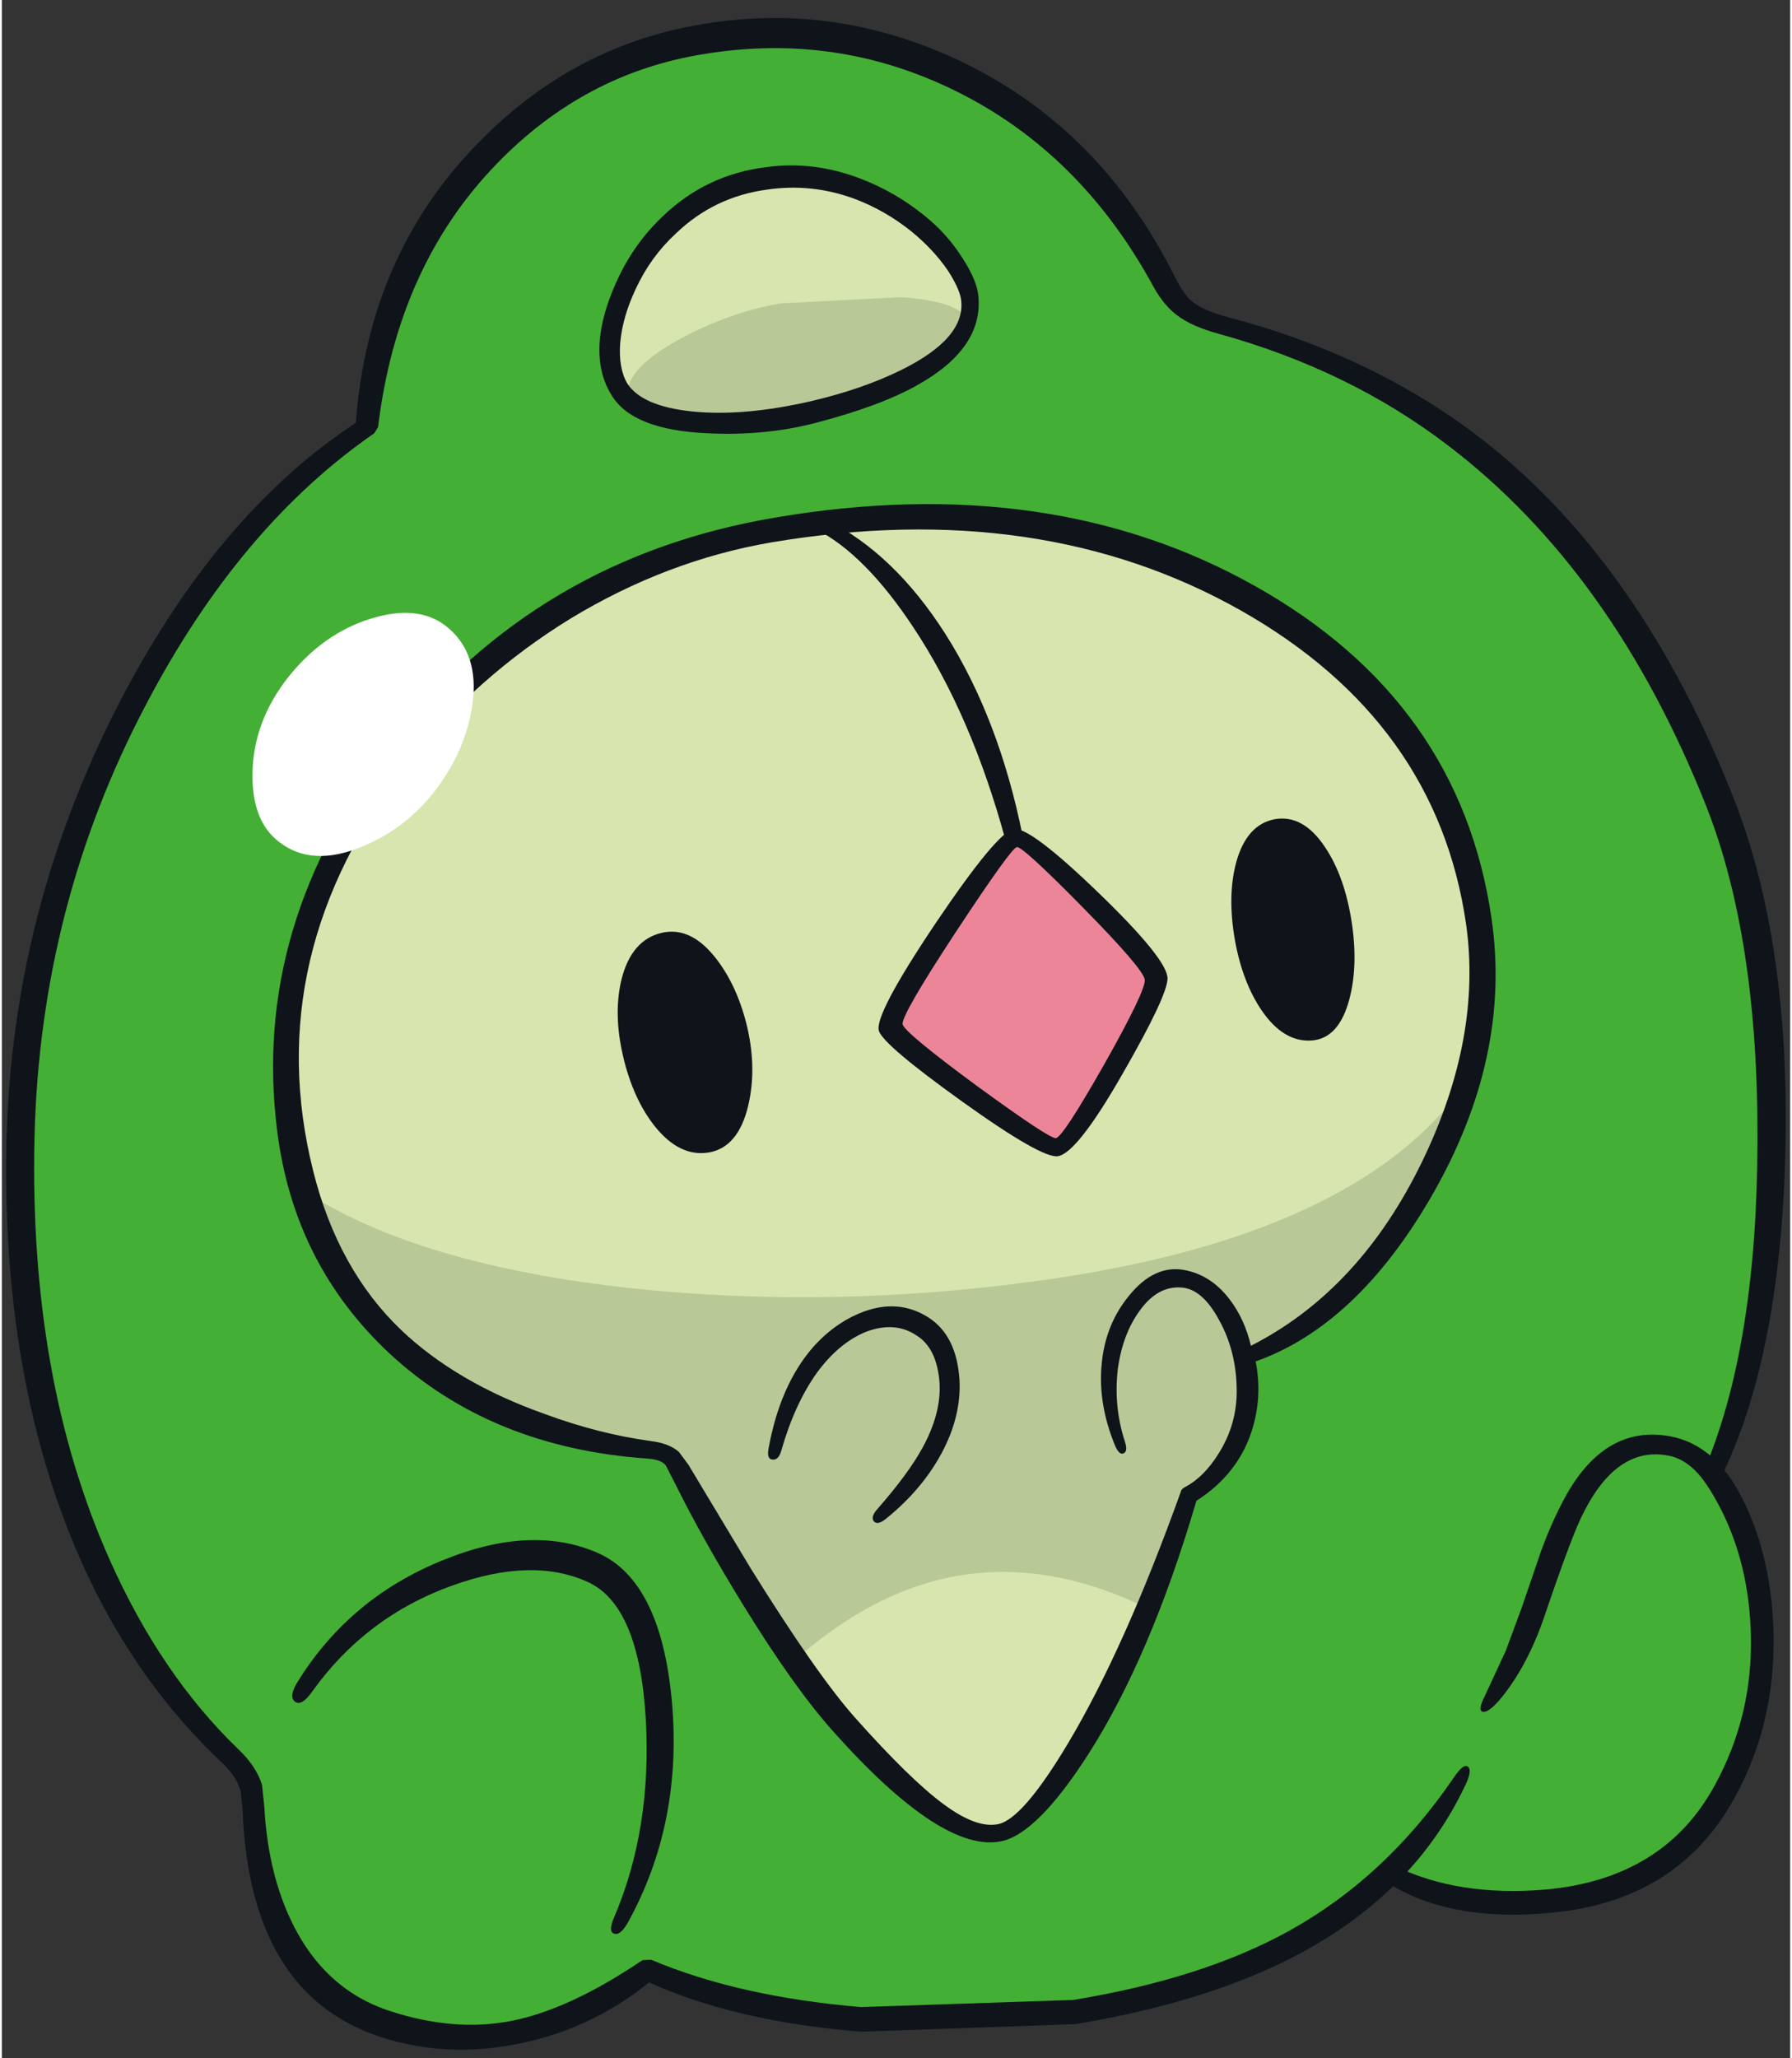
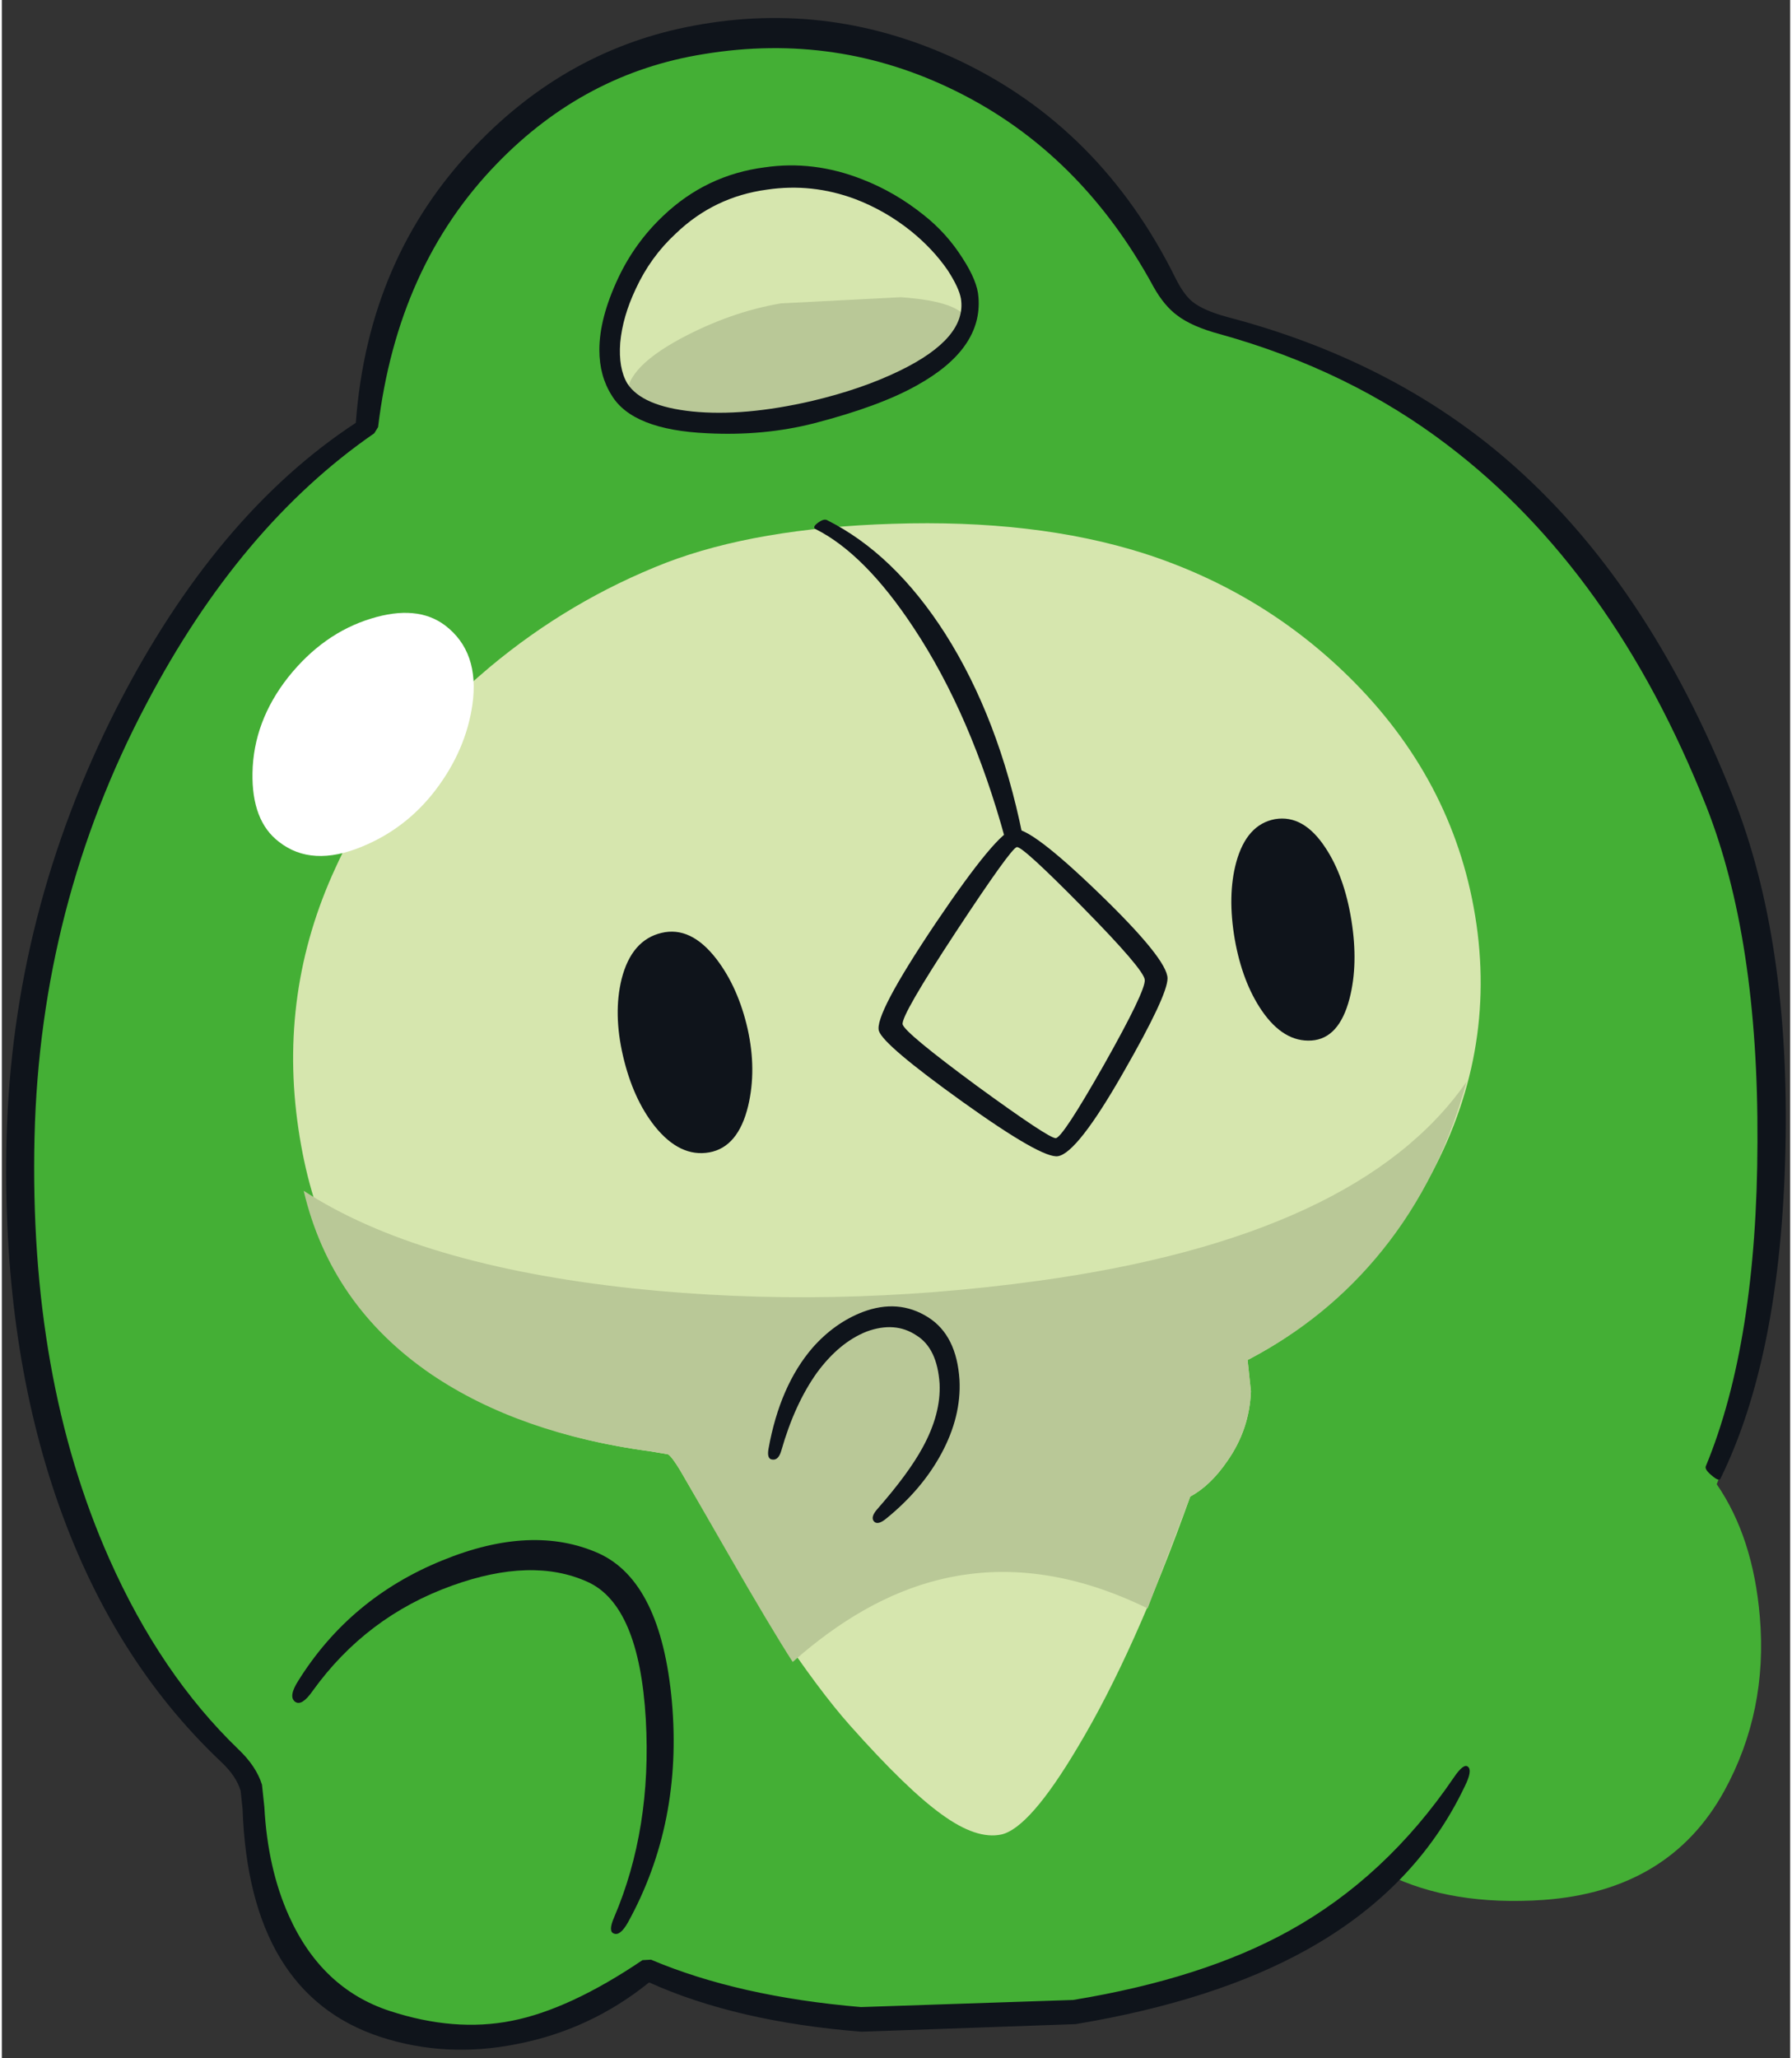
<svg xmlns="http://www.w3.org/2000/svg" version="1.1" width="189px" height="217px" viewBox="-0.45 -1.95 188.7 217.1">
  <rect x="-0.45" y="-1.95" width="188.7" height="217.1" fill="#333333" stroke="none" />
  <g>
    <path fill="#44af35" d="M181.3 186.95 Q175.5 197.5 162.2 198.45 152.5 199.1 145.75 195.75 139.45 201.55 130.65 204.9 123.5 207.65 112.75 209.4 100.75 211.4 89.1 210.6 76.3 209.75 67.8 205.75 60.15 210.9 54.1 212.2 47.6 213.6 40.35 211.2 32.65 208.7 29.05 200.55 26.7 195.15 26.45 188.4 26.35 186.35 26.05 185.75 25.75 185.05 24.0 183.4 15.95 175.8 10.4 163.5 1.6 144.0 2.2 118.1 2.75 93.9 13.6 72.8 23.55 53.45 38.5 43.15 40.65 24.7 52.7 13.4 63.5 3.25 77.55 2.55 91.5 1.9 102.3 7.4 114.7 13.75 122.5 28.05 123.45 29.85 124.45 30.6 125.75 31.55 128.55 32.2 141.15 35.05 152.55 43.8 170.35 57.55 180.4 82.95 187.65 101.25 185.5 127.65 183.95 146.45 180.5 154.6 184.35 160.2 185.05 168.6 185.9 178.55 181.3 186.95" />
    <path fill="#d6e6ae" d="M120.0 56.4 Q132.95 60.55 142.35 70.1 153.05 81.0 155.15 95.55 157.25 110.2 149.45 123.55 142.5 135.5 131.0 141.5 L131.35 144.8 Q131.2 148.8 128.9 152.1 127.1 154.75 124.95 155.9 119.1 172.3 113.1 182.3 108.0 190.9 105.0 191.55 102.4 192.1 98.75 189.45 95.05 186.8 89.05 180.05 82.5 172.7 71.1 153.1 70.25 151.7 69.85 151.45 L68.1 151.15 Q60.25 150.1 54.3 147.7 46.85 144.7 41.2 139.2 32.9 131.05 30.85 117.15 28.7 102.7 34.75 89.6 40.35 77.35 51.05 68.4 59.5 61.35 69.65 57.4 79.2 53.75 93.5 53.3 108.6 52.8 120.0 56.4" />
    <path fill="#d6e6ae" d="M95.6 21.4 Q101.55 25.9 101.8 29.65 102.15 34.6 94.6 38.3 90.1 40.5 85.3 41.45 L72.9 42.4 Q66.45 42.05 64.85 39.45 63.65 37.5 64.05 34.1 64.45 30.6 66.35 27.15 71.1 18.55 80.35 17.3 88.55 16.05 95.6 21.4" />
-     <path fill="#ed8599" d="M106.5 86.6 Q107.4 86.6 114.25 93.25 121.25 100.0 121.25 101.55 121.25 103.2 116.6 111.1 111.95 119.0 111.0 119.0 110.05 119.0 102.1 113.3 94.15 107.6 93.8 106.55 93.45 105.5 99.6 96.0 105.7 86.6 106.5 86.6" />
    <path fill="#b9c897" d="M81.75 30.05 L94.4 29.4 Q100.9 29.85 101.5 32.0 100.15 35.9 93.35 38.85 89.2 40.7 85.3 41.45 L73.9 42.45 Q67.9 42.3 65.6 40.3 64.9 37.15 71.2 33.75 76.45 30.95 81.75 30.05" />
    <path fill="#b9c897" d="M76.25 162.05 L71.1 153.1 Q70.25 151.7 69.85 151.45 L68.1 151.15 Q54.15 149.3 44.85 143.0 34.25 135.75 31.4 123.65 43.45 131.5 66.15 133.95 87.05 136.15 108.9 133.15 142.75 128.5 154.1 112.15 151.3 122.4 145.2 129.95 139.4 137.15 131.0 141.5 L131.35 144.8 Q131.2 148.8 128.9 152.1 127.1 154.75 124.95 155.9 L120.45 167.7 Q108.9 162.05 98.35 164.7 90.55 166.65 83.0 173.35 80.65 169.7 76.25 162.05" />
    <path fill="#0f141b" d="M78.25 106.6 Q79.2 110.9 78.3 114.7 77.25 119.05 74.2 119.6 71.1 120.15 68.45 116.85 66.15 113.95 65.1 109.45 64.05 104.95 64.95 101.3 66.0 97.2 69.15 96.45 72.25 95.7 74.95 99.2 77.25 102.2 78.25 106.6" />
    <path fill="#0f141b" d="M141.95 95.1 Q142.7 99.75 141.75 103.4 140.65 107.6 137.75 107.8 134.8 108.0 132.5 104.65 130.45 101.65 129.65 97.15 128.85 92.5 129.8 89.0 130.9 85.0 133.9 84.45 136.9 83.95 139.2 87.45 141.2 90.45 141.95 95.1" />
    <path fill="#0f141b" d="M85.4 53.85 Q85.05 53.65 85.65 53.2 86.25 52.75 86.6 52.9 93.7 56.45 99.1 64.9 104.75 73.8 107.25 86.15 107.35 86.55 106.45 86.8 L105.45 86.65 Q101.85 73.45 95.75 64.25 90.6 56.45 85.4 53.85" />
    <path fill="#0f141b" d="M106.65 87.4 Q106.05 87.5 100.25 96.3 94.4 105.2 94.6 106.1 94.85 107.0 102.45 112.6 110.0 118.1 110.75 118.1 111.45 118.1 115.85 110.35 120.25 102.55 120.15 101.4 120.05 100.3 113.6 93.75 107.25 87.3 106.65 87.4 M98.1 95.4 Q104.65 85.7 106.35 85.5 108.05 85.25 115.3 92.25 122.55 99.25 122.55 101.25 122.55 103.05 117.9 111.15 113.05 119.65 111.0 120.0 109.35 120.3 100.9 114.25 92.6 108.3 92.1 106.8 91.55 105.15 98.1 95.4" />
    <path fill="#0f141b" d="M80.85 152.0 Q80.25 151.95 80.45 150.85 81.65 144.2 85.1 140.2 87.4 137.6 90.35 136.45 94.15 135.0 97.3 137.0 100.3 138.9 100.6 143.6 100.8 147.45 98.7 151.35 96.65 155.15 92.9 158.2 92.0 158.95 91.6 158.55 91.15 158.1 91.95 157.2 95.2 153.5 96.7 150.75 98.65 147.2 98.5 144.0 98.25 140.25 96.05 138.9 93.8 137.4 90.8 138.5 87.9 139.65 85.55 142.85 83.2 146.15 81.8 151.05 81.5 152.1 80.85 152.0" />
-     <path fill="#0f141b" d="M154.05 95.5 Q150.95 74.15 130.3 62.45 109.15 50.5 80.8 55.25 69.7 57.15 59.55 63.3 49.55 69.45 42.45 78.5 26.7 98.75 32.4 121.55 35.0 131.95 41.7 138.35 47.55 143.9 56.85 147.2 62.55 149.3 68.05 150.05 70.0 150.3 71.0 151.2 L72.0 152.55 78.55 163.45 Q85.55 174.7 89.6 179.25 95.35 185.7 98.85 188.3 102.4 190.95 104.7 190.45 107.3 189.9 112.1 181.85 118.0 171.95 123.95 155.4 124.0 155.1 124.4 154.9 126.4 153.85 127.95 151.35 129.9 148.25 129.85 144.6 129.8 140.55 128.0 137.3 126.2 133.95 123.95 133.85 121.5 133.7 119.65 136.25 117.8 138.75 117.3 142.5 116.85 146.4 118.05 150.1 118.4 151.15 117.9 151.35 117.45 151.55 117.0 150.5 115.2 146.1 115.6 141.95 115.95 138.05 118.15 135.15 120.8 131.6 123.95 131.95 127.0 132.35 129.1 135.1 130.7 137.2 131.35 140.0 142.85 134.15 149.45 120.5 155.75 107.45 154.05 95.5 M131.85 59.9 Q153.45 72.05 156.75 95.0 158.85 109.55 150.45 124.15 142.55 137.85 131.85 141.65 132.6 145.45 131.4 149.1 129.9 153.6 125.6 156.35 120.75 172.85 114.15 183.15 108.8 191.45 105.05 192.25 98.8 193.6 87.25 180.65 83.1 176.0 77.75 167.3 73.5 160.4 70.6 154.55 L69.6 152.6 Q69.1 152.0 67.7 151.9 51.2 150.75 40.5 140.85 30.35 131.4 28.6 117.3 25.85 95.45 40.7 76.5 56.0 56.9 81.1 52.65 110.2 47.7 131.85 59.9" />
    <path fill="#0f141b" d="M95.45 22.4 Q92.75 20.25 89.6 19.05 85.05 17.35 80.3 18.05 74.7 18.8 70.65 22.7 68.0 25.15 66.45 28.5 65.05 31.45 64.8 34.2 64.6 36.9 65.55 38.5 67.1 40.9 72.4 41.45 77.85 42.0 85.0 40.35 90.3 39.1 94.3 37.15 101.4 33.7 100.75 29.55 100.55 28.4 99.35 26.55 97.8 24.3 95.45 22.4 M90.3 16.95 Q93.8 18.3 96.85 20.75 99.25 22.65 100.9 25.25 102.5 27.7 102.6 29.4 103.05 34.85 96.1 38.7 92.2 40.9 85.25 42.7 79.95 44.05 74.0 43.75 66.1 43.4 63.9 39.75 62.6 37.7 62.6 34.95 62.6 31.6 64.6 27.35 66.35 23.65 69.3 20.85 73.85 16.5 80.05 15.7 85.2 14.95 90.3 16.95" />
    <path fill="#0f141b" d="M180.9 154.0 Q180.75 154.35 180.0 153.7 179.2 153.05 179.35 152.7 184.75 139.65 184.8 118.5 184.9 97.05 179.4 83.1 169.55 58.25 152.1 45.0 141.75 37.1 128.1 33.3 125.1 32.5 123.55 31.3 122.2 30.3 121.1 28.35 113.4 14.15 100.2 7.65 87.65 1.45 73.65 3.75 61.05 5.75 51.8 15.3 41.3 26.1 39.25 43.1 L38.85 43.75 Q24.65 53.55 14.8 72.3 3.6 93.5 3.0 117.95 2.4 143.4 10.9 162.5 16.3 174.65 24.5 182.55 26.4 184.35 27.0 186.3 L27.25 188.65 Q27.6 195.15 29.85 200.15 33.3 207.8 40.45 210.15 47.3 212.4 53.35 211.2 59.45 210.0 67.15 204.8 L68.05 204.75 Q77.25 208.65 90.2 209.75 L112.6 209.0 Q126.3 206.75 135.4 201.7 145.6 196.05 152.75 185.55 153.8 184.0 154.25 184.4 154.75 184.8 153.9 186.5 148.75 197.3 137.25 203.7 127.55 209.1 112.85 211.55 L90.25 212.35 Q77.05 211.3 67.85 207.15 61.65 212.15 53.9 213.65 46.4 215.15 39.5 212.9 25.65 208.35 24.95 188.85 L24.75 186.95 Q24.3 185.4 22.7 183.9 11.0 172.85 5.2 155.75 -0.45 139.05 0.05 118.2 0.65 94.35 11.7 72.65 22.1 52.35 36.9 42.65 38.2 25.2 49.5 13.45 59.3 3.2 72.6 0.75 87.05 -1.95 100.6 4.45 115.55 11.55 123.4 27.4 124.25 29.1 125.15 29.85 126.3 30.8 128.9 31.5 146.05 36.0 158.2 46.4 173.2 59.25 182.25 82.15 188.25 97.3 187.75 119.35 187.25 141.1 180.9 154.0" />
    <path fill="#0f141b" d="M32.35 176.4 Q31.2 178.05 30.5 177.55 29.75 177.0 30.85 175.3 36.3 166.6 46.0 162.65 55.5 158.75 62.55 161.9 69.1 164.9 70.25 177.5 71.4 190.35 65.6 200.85 64.8 202.25 64.15 202.0 63.5 201.8 64.15 200.3 68.15 190.95 67.5 179.4 66.8 167.35 61.35 164.9 55.5 162.25 47.05 165.3 38.0 168.55 32.35 176.4" />
-     <path fill="#0f141b" d="M183.25 156.2 Q186.3 162.3 186.5 170.35 186.7 179.85 182.4 187.65 176.45 198.55 163.05 199.8 152.2 200.85 145.55 196.5 145.2 196.3 145.65 195.45 146.05 194.65 146.4 194.8 153.15 198.15 162.5 197.35 174.95 196.2 180.3 186.35 184.35 178.95 184.1 170.35 183.9 163.15 181.0 157.35 179.7 154.8 178.55 153.5 177.25 152.05 175.7 151.65 170.1 150.35 166.45 157.6 165.3 159.75 162.35 168.45 160.5 173.9 157.55 177.4 156.35 178.75 155.8 178.6 155.25 178.45 156.05 176.9 L158.25 172.15 159.95 167.55 161.95 161.7 Q163.15 158.4 164.65 155.7 168.85 148.3 175.6 149.55 180.4 150.45 183.25 156.2" />
    <path fill="#ffffff" d="M38.5 63.3 Q43.35 61.8 46.3 64.0 50.0 66.8 49.2 72.4 48.5 77.2 45.3 81.4 42.2 85.45 37.55 87.35 32.25 89.55 28.8 86.85 25.9 84.65 26.0 79.55 26.1 74.15 29.75 69.5 33.45 64.85 38.5 63.3" />
  </g>
</svg>